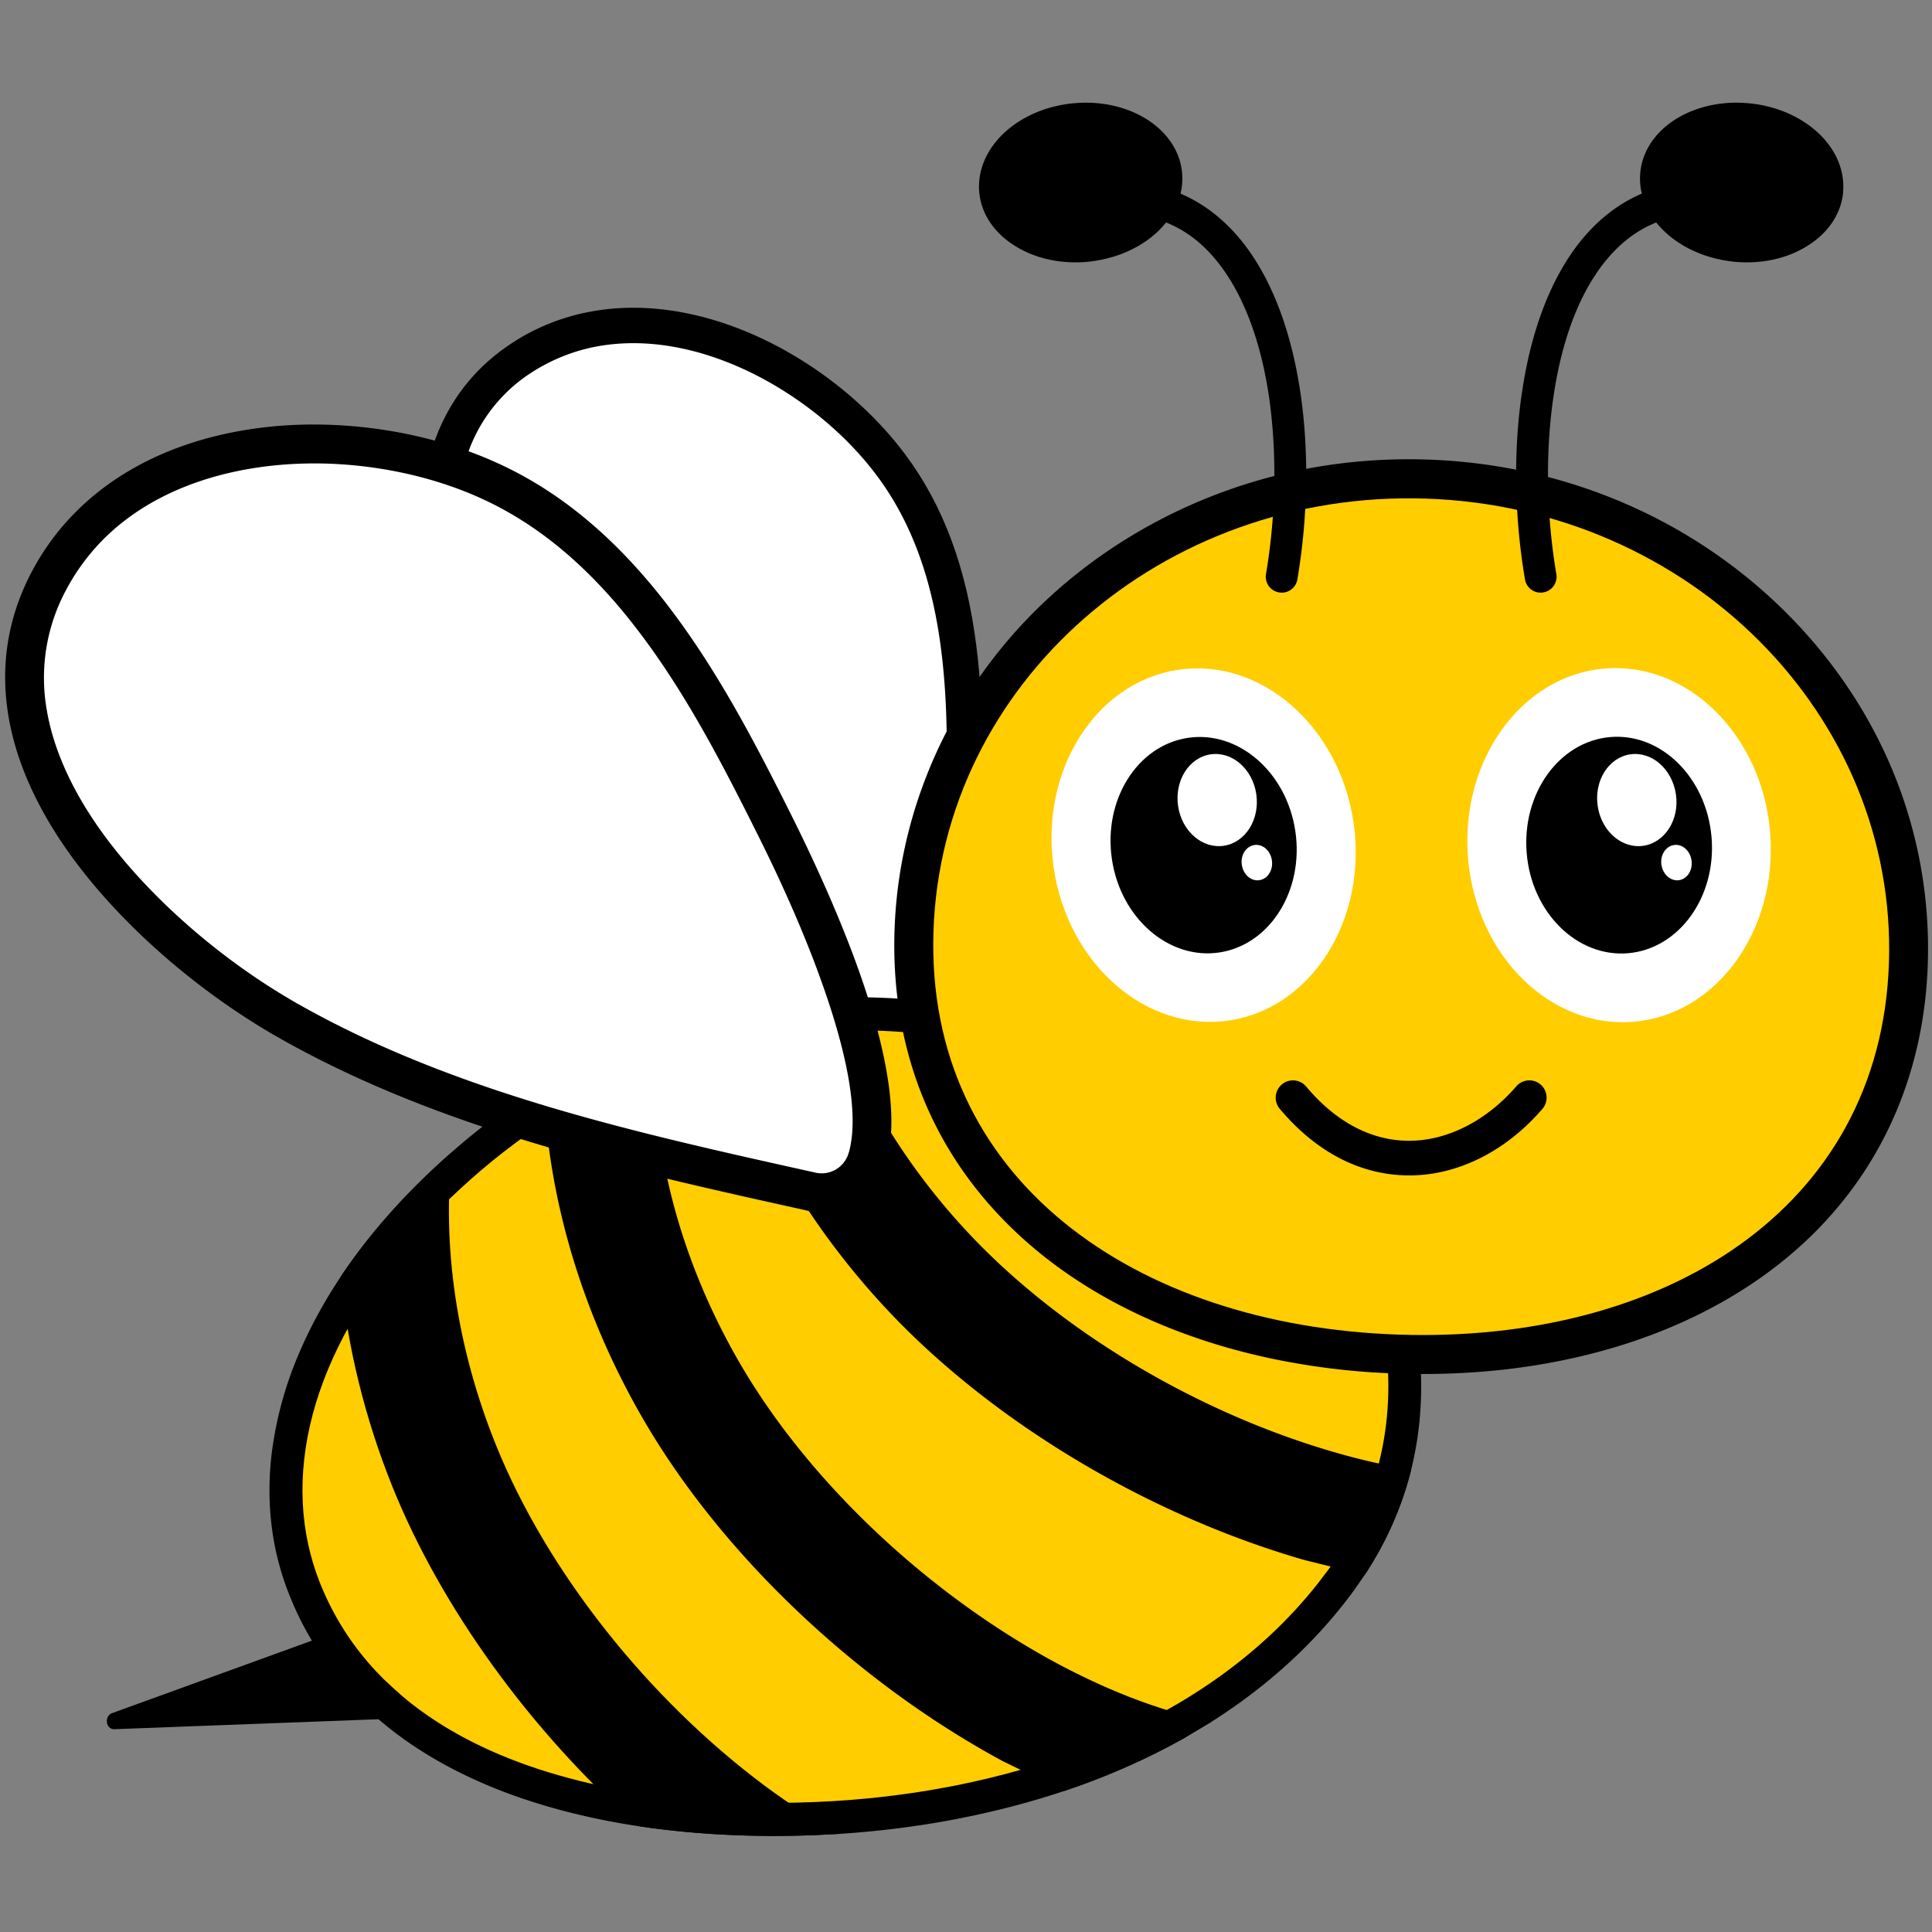
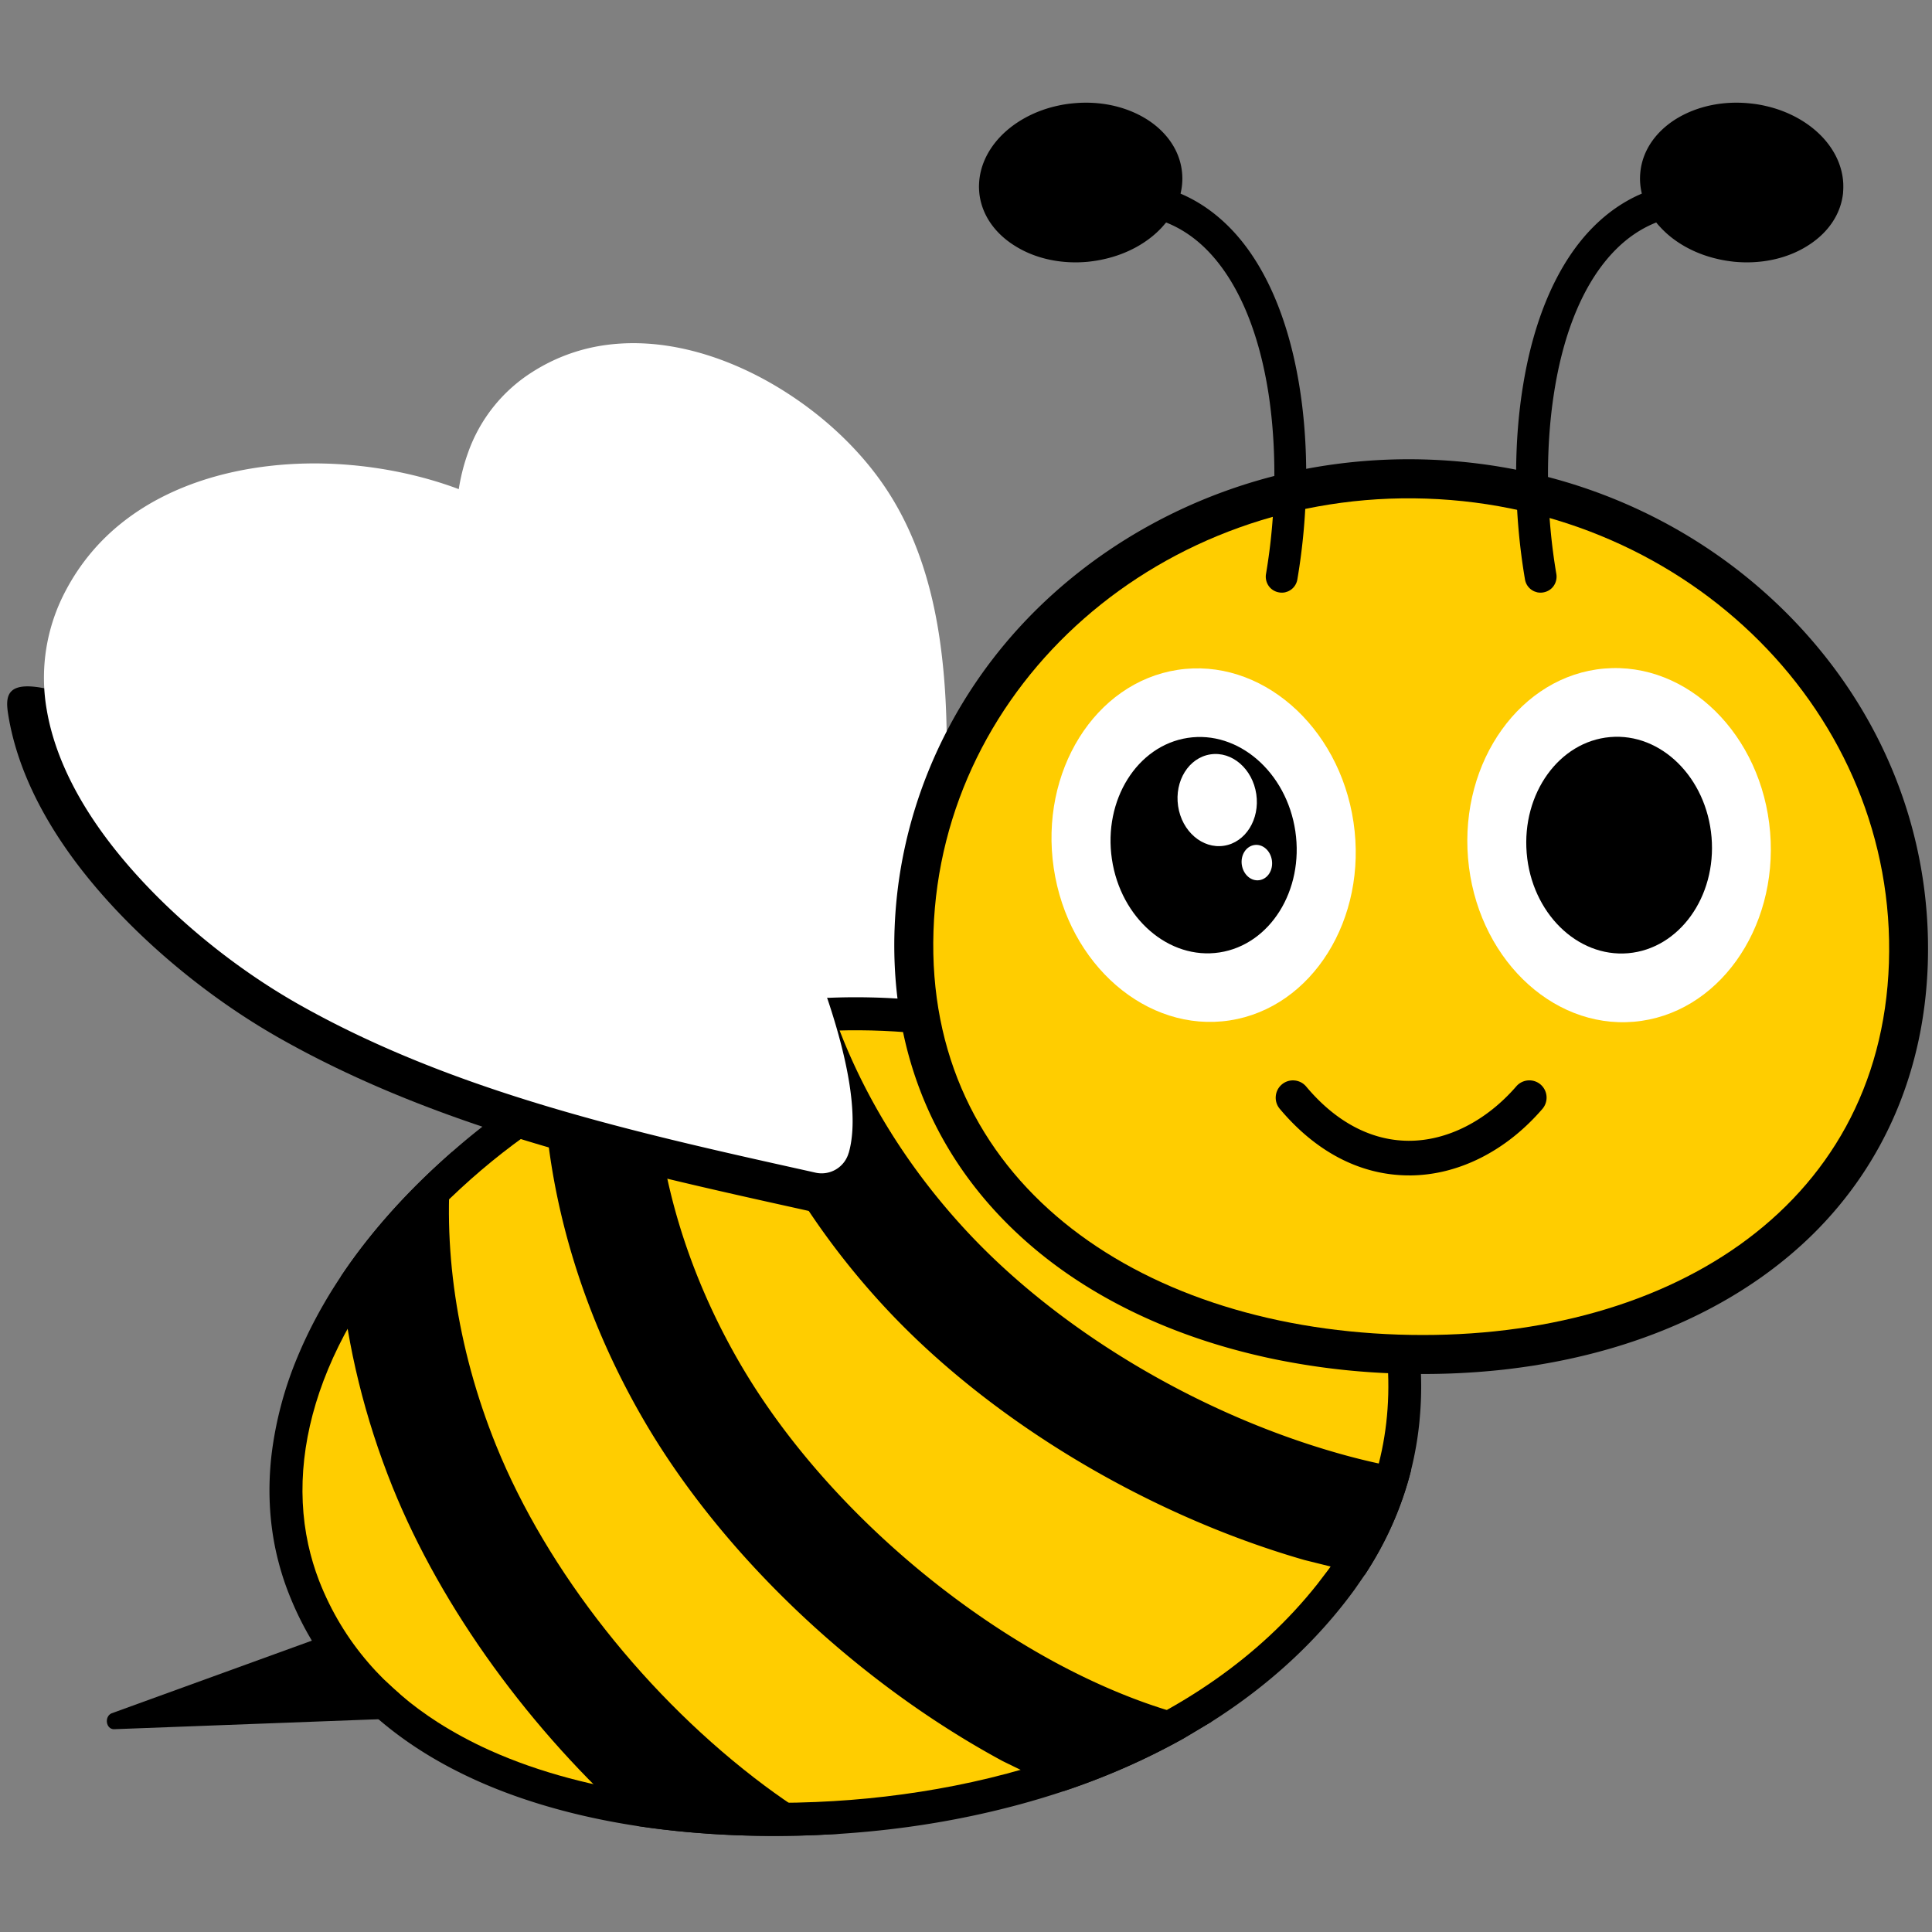
<svg xmlns="http://www.w3.org/2000/svg" width="100" zoomAndPan="magnify" viewBox="0 0 75 75" height="100" preserveAspectRatio="xMidYMid meet">
  <rect x="0" y="0" width="75" height="75" fill="#808080" stroke="none" />
  <defs>
    <clipPath id="A">
      <path d="M10.359 38.711h44.941V71.27H10.359zm0 0" clip-rule="nonzero" />
    </clipPath>
    <clipPath id="B">
      <path d="M13.129 44.578h19.547V71.27H13.129zm0 0" clip-rule="nonzero" />
    </clipPath>
    <clipPath id="C">
      <path d="M38 3.844h8V11h-8zm0 0" clip-rule="nonzero" />
    </clipPath>
    <clipPath id="D">
      <path d="M63 3.844h9V11h-9zm0 0" clip-rule="nonzero" />
    </clipPath>
  </defs>
-   <path d="M37.453 38.313c.34-1.988.492-4.023.559-5.379.129-2.66.219-5.262-.109-7.848-.379-3.031-1.285-5.469-2.762-7.445-.992-1.328-2.297-2.539-3.781-3.504-1.555-1.012-3.246-1.711-4.883-2.012-2.418-.449-4.687-.047-6.566 1.168-2.687 1.734-3.906 4.719-3.527 8.629.273 2.867 1.445 6.238 3.133 9.016 3.176 5.234 7.805 9.391 12.285 13.41l.699.629.445.402.59-.121c.855-.176 1.598-.746 2.207-1.691.734-1.141 1.309-2.91 1.711-5.254" />
  <path fill="#fff" d="M33.348 43.887l-.633-.566c-4.402-3.953-8.957-8.039-12.027-13.098-1.582-2.609-2.684-5.762-2.937-8.434-.156-1.598-.016-3.012.414-4.203a6.1 6.1 0 0 1 2.488-3.137c.836-.535 1.758-.887 2.75-1.039.93-.141 1.922-.113 2.941.09 1.445.285 2.938.918 4.32 1.828 1.328.871 2.496 1.957 3.379 3.141 1.328 1.777 2.148 4 2.496 6.789.313 2.477.227 5.012.102 7.609-.066 1.316-.211 3.293-.539 5.215-.371 2.16-.879 3.754-1.512 4.738-.379.586-.797.945-1.242 1.066" />
  <g clip-path="url(#A)">
    <path d="M55.109 55.125c-.062.656-.172 1.301-.328 1.93l-.008.035c-.359 1.426-.965 2.781-1.797 4.051l-.387.559c-1.449 1.992-3.312 3.711-5.543 5.129l-1.105.66c-1.43.801-2.98 1.484-4.637 2.039-1.148.383-2.348.707-3.594.969-1.664.352-3.391.582-5.141.695l-.836.043c-1.902.082-4.379.047-6.984-.348-1.539-.234-3.125-.598-4.664-1.137-2.062-.723-3.832-1.699-5.266-2.902-1.645-1.379-2.863-3.066-3.621-5.02-.203-.516-.363-1.055-.484-1.598-.262-1.195-.32-2.453-.176-3.73a14.28 14.28 0 0 1 1.02-3.844c.438-1.051.996-2.086 1.668-3.094 1.004-1.508 2.27-2.969 3.785-4.363l.543-.488a25.84 25.84 0 0 1 3.547-2.621 23.27 23.27 0 0 1 4.355-2.078c.773-.273 1.559-.504 2.359-.687l.488-.109c1.254-.266 2.535-.422 3.848-.48 4.402-.187 9.121.789 14.086 2.926 2.281.984 4.168 2.23 5.613 3.703 1.742 1.781 2.805 3.859 3.148 6.18a15.25 15.25 0 0 1 .156 1.609c.031.668.016 1.328-.047 1.973" />
  </g>
  <path fill="#ffcd00" d="M51.559 60.945l-.414.543c-4.559 5.766-12.371 8.172-19.465 8.465-3.969.168-8.758-.246-12.672-2.008-.699-.316-1.371-.676-2.008-1.082-2.031-1.301-3.672-3.086-4.613-5.5-.176-.457-.316-.926-.422-1.406-.926-4.246 1.02-9.309 5.91-13.816 8.566-7.902 18.719-7.238 27.859-3.301 3.867 1.664 7.348 4.492 8.004 8.895.063.426.105.844.133 1.258.188 3.109-.711 5.75-2.312 7.953" />
  <path d="M12.91 63.398l-8.59 3.117c-.277.141-.203.605.098.613l12.102-.457-3.609-3.273" />
  <g clip-path="url(#B)">
    <path d="M32.57 71.191l-.836.043c-1.902.082-4.379.047-6.984-.348-4.145-3.687-7.602-8.437-9.508-13.152-1.082-2.687-1.754-5.453-2.016-8.172 1.004-1.508 2.27-2.969 3.785-4.363.18-.168.359-.328.543-.488-.406 3.602.16 7.574 1.703 11.395 1.973 4.879 5.875 9.82 10.438 13.223.957.711 1.922 1.336 2.875 1.863" />
  </g>
  <path d="M47.047 66.828l-1.105.66a27.07 27.07 0 0 1-4.637 2.039l-2.379-1.16c-5.676-3.066-10.879-8.004-13.914-13.203-2.434-4.168-3.766-8.727-3.91-13.074a23.27 23.27 0 0 1 4.355-2.078c-.293 4.16.844 8.762 3.293 12.957 2.652 4.543 7.227 8.867 12.23 11.574 2.098 1.129 4.176 1.914 6.066 2.285m7.735-9.773l-.008.035a13.21 13.21 0 0 1-1.797 4.051l-2.34-.582c-6.199-1.785-12.328-5.496-16.398-9.934-3.098-3.375-5.297-7.305-6.422-11.301.16-.039.324-.074.488-.109a24.04 24.04 0 0 1 3.848-.48c.984 3.141 2.785 6.242 5.273 8.949 3.555 3.875 8.941 7.125 14.406 8.699a25.81 25.81 0 0 0 2.949.672" />
-   <path d="M34.59 43.977c.094-1.578-.328-3.703-1.258-6.32-.793-2.223-1.805-4.387-2.512-5.812-1.391-2.789-2.789-5.496-4.602-7.949-2.117-2.863-4.422-4.824-7.051-5.984-1.469-.652-3.152-1.102-4.867-1.305-2.66-.316-5.234-.039-7.453.793-1.211.457-2.293 1.078-3.211 1.84-.996.828-1.805 1.82-2.406 2.961C.305 23.957 0 25.84.328 27.797c.281 1.688 1.035 3.422 2.238 5.152 1.918 2.762 5.035 5.523 8.34 7.383 6.234 3.516 13.348 5.094 20.223 6.617l1.078.242a1.47 1.47 0 0 0 .129.02c.359.043.727-.07 1-.309.754-.652 1.176-1.641 1.254-2.926" />
+   <path d="M34.59 43.977C.305 23.957 0 25.84.328 27.797c.281 1.688 1.035 3.422 2.238 5.152 1.918 2.762 5.035 5.523 8.34 7.383 6.234 3.516 13.348 5.094 20.223 6.617l1.078.242a1.47 1.47 0 0 0 .129.02c.359.043.727-.07 1-.309.754-.652 1.176-1.641 1.254-2.926" />
  <path fill="#fff" d="M32.945 44.754a1.09 1.09 0 0 1-1.281.77l-.207-.047c-6.773-1.504-13.773-3.059-19.812-6.461-3.117-1.754-6.047-4.348-7.844-6.93-1.074-1.543-1.742-3.074-1.988-4.539a7.2 7.2 0 0 1 .75-4.641c.547-1.031 1.289-1.922 2.215-2.648.871-.684 1.902-1.223 3.063-1.605 1.641-.539 3.531-.758 5.465-.625 1.855.129 3.676.566 5.254 1.266 2.383 1.055 4.492 2.852 6.449 5.504 1.742 2.352 3.105 4.996 4.465 7.723.691 1.387 1.676 3.492 2.438 5.645.863 2.422 1.258 4.348 1.176 5.719-.02.324-.066.613-.141.871" />
  <path fill="#050000" d="M53.879 53.121l-.008-.129c0 .043.004.086.008.129" />
  <path fill="#e5b400" d="M53.879 53.184h-.105l.098-.191c0 .043.004.086.008.129v.063" />
  <path d="M34.727 36.09c.145-4.328 1.875-8.504 4.867-11.762 2.934-3.191 6.957-5.379 11.332-6.168a21.5 21.5 0 0 1 4.488-.32c5.336.18 10.293 2.305 13.961 5.98 3.691 3.707 5.629 8.539 5.461 13.613-.137 4.105-1.676 7.727-4.449 10.469-2.566 2.531-6.129 4.266-10.301 5.016l-.473.082c-.41.063-.82.121-1.238.168-1.344.148-2.734.203-4.145.152a27.79 27.79 0 0 1-4.008-.414c-.418-.074-.836-.156-1.242-.25-3.344-.758-6.312-2.133-8.637-4.031-3.844-3.141-5.785-7.477-5.617-12.535" />
  <path fill="#ffcd00" d="M36.238 36.141c.32-9.613 8.883-17.129 19.125-16.785s18.285 8.414 17.965 18.027-8.805 14.77-19.047 14.426-18.367-6.055-18.043-15.668" />
  <path d="M41.754 7.887a.62.62 0 0 1 .477-.707l.031-.008c2.176-.363 4.012.191 5.457 1.645 1.336 1.344 2.273 3.453 2.711 6.098.391 2.34.367 5.031-.066 7.574-.035.215-.176.391-.375.473l-.098.031a.61.61 0 0 1-.238.004c-.164-.027-.309-.117-.402-.25s-.133-.301-.105-.465c.395-2.328.43-4.805.102-6.973-.379-2.473-1.211-4.414-2.406-5.617-1.145-1.152-2.617-1.586-4.375-1.293a.62.62 0 0 1-.711-.512" />
  <g clip-path="url(#C)">
    <path d="M38.016 7.477a2.22 2.22 0 0 1-.008-.359c.031-.629.301-1.242.781-1.766.555-.602 1.352-1.043 2.246-1.242a4.66 4.66 0 0 1 .613-.098c1.039-.105 2.051.113 2.848.605.215.133.41.285.578.449.469.457.754 1.016.813 1.629a2.42 2.42 0 0 1-.059.82c-.094.395-.281.773-.559 1.121l-.156.18c-.551.602-1.352 1.043-2.246 1.242-.199.047-.406.078-.613.102-1.039.102-2.051-.113-2.844-.609-.816-.504-1.312-1.242-1.395-2.074" />
  </g>
  <path d="M67.809 7.887a.62.62 0 0 0-.477-.707l-.031-.008c-2.176-.363-4.012.191-5.457 1.645-1.336 1.344-2.277 3.453-2.711 6.098-.391 2.34-.367 5.031.066 7.574.035.215.176.391.375.473l.098.031a.61.61 0 0 0 .238.004c.164-.027.309-.117.402-.25s.133-.301.105-.465c-.395-2.328-.43-4.805-.098-6.973.375-2.473 1.203-4.414 2.402-5.617 1.145-1.152 2.617-1.586 4.375-1.293a.62.62 0 0 0 .711-.512" />
  <g clip-path="url(#D)">
    <path d="M71.547 7.477c.012-.121.012-.242.008-.359-.031-.629-.301-1.242-.781-1.766-.555-.602-1.352-1.043-2.246-1.242a4.66 4.66 0 0 0-.613-.098c-1.039-.105-2.051.113-2.848.605-.215.133-.41.285-.578.449-.469.457-.754 1.016-.812 1.629a2.42 2.42 0 0 0 .059.82c.094.395.281.773.559 1.121.047.063.102.121.156.18.551.602 1.352 1.043 2.246 1.242.199.047.406.078.613.102 1.039.102 2.051-.113 2.844-.609.816-.504 1.313-1.242 1.395-2.074" />
  </g>
  <path d="M54.703 45.629h-.047c-1.852-.016-3.57-.91-4.977-2.586-.238-.285-.199-.707.082-.945s.707-.203.945.082c1.145 1.367 2.512 2.094 3.961 2.105h.031c1.484 0 3-.77 4.164-2.113a.67.67 0 0 1 .945-.07c.281.246.309.668.066.949-.703.813-1.504 1.449-2.387 1.895-.902.453-1.84.684-2.785.684" />
  <path fill="#fff" d="M47.734 39.613c-3.211.488-6.273-2.164-6.828-5.914s1.602-7.203 4.809-7.695 6.273 2.164 6.828 5.914-1.602 7.203-4.809 7.695" />
  <path d="M47.344 36.973c-1.965.301-3.84-1.324-4.18-3.621s.98-4.406 2.941-4.707 3.84 1.324 4.18 3.621-.98 4.406-2.941 4.707" />
  <path d="M45.734 31.293c-.145-.98.414-1.879 1.254-2.008s1.637.563 1.781 1.543-.418 1.875-1.254 2.004-1.637-.559-1.781-1.539m2.473 2.281c-.055-.375.16-.719.484-.77s.629.215.684.594-.16.719-.484.77-.625-.215-.684-.594m15.219 6.09c-3.234.277-6.121-2.57-6.437-6.348s2.059-7.086 5.289-7.363 6.125 2.57 6.438 6.352-2.055 7.082-5.289 7.359" fill="#fff" />
  <path d="M63.203 37.004c-1.98.168-3.746-1.574-3.937-3.887s1.258-4.332 3.238-4.504 3.742 1.574 3.938 3.887-1.258 4.332-3.238 4.504" />
-   <path d="M62.023 31.293c-.145-.98.414-1.879 1.254-2.008s1.633.563 1.781 1.543-.418 1.875-1.254 2.004-1.637-.559-1.781-1.539m2.473 2.281c-.055-.375.16-.719.484-.77s.629.215.684.594-.16.719-.48.77-.629-.215-.687-.594" fill="#fff" />
</svg>